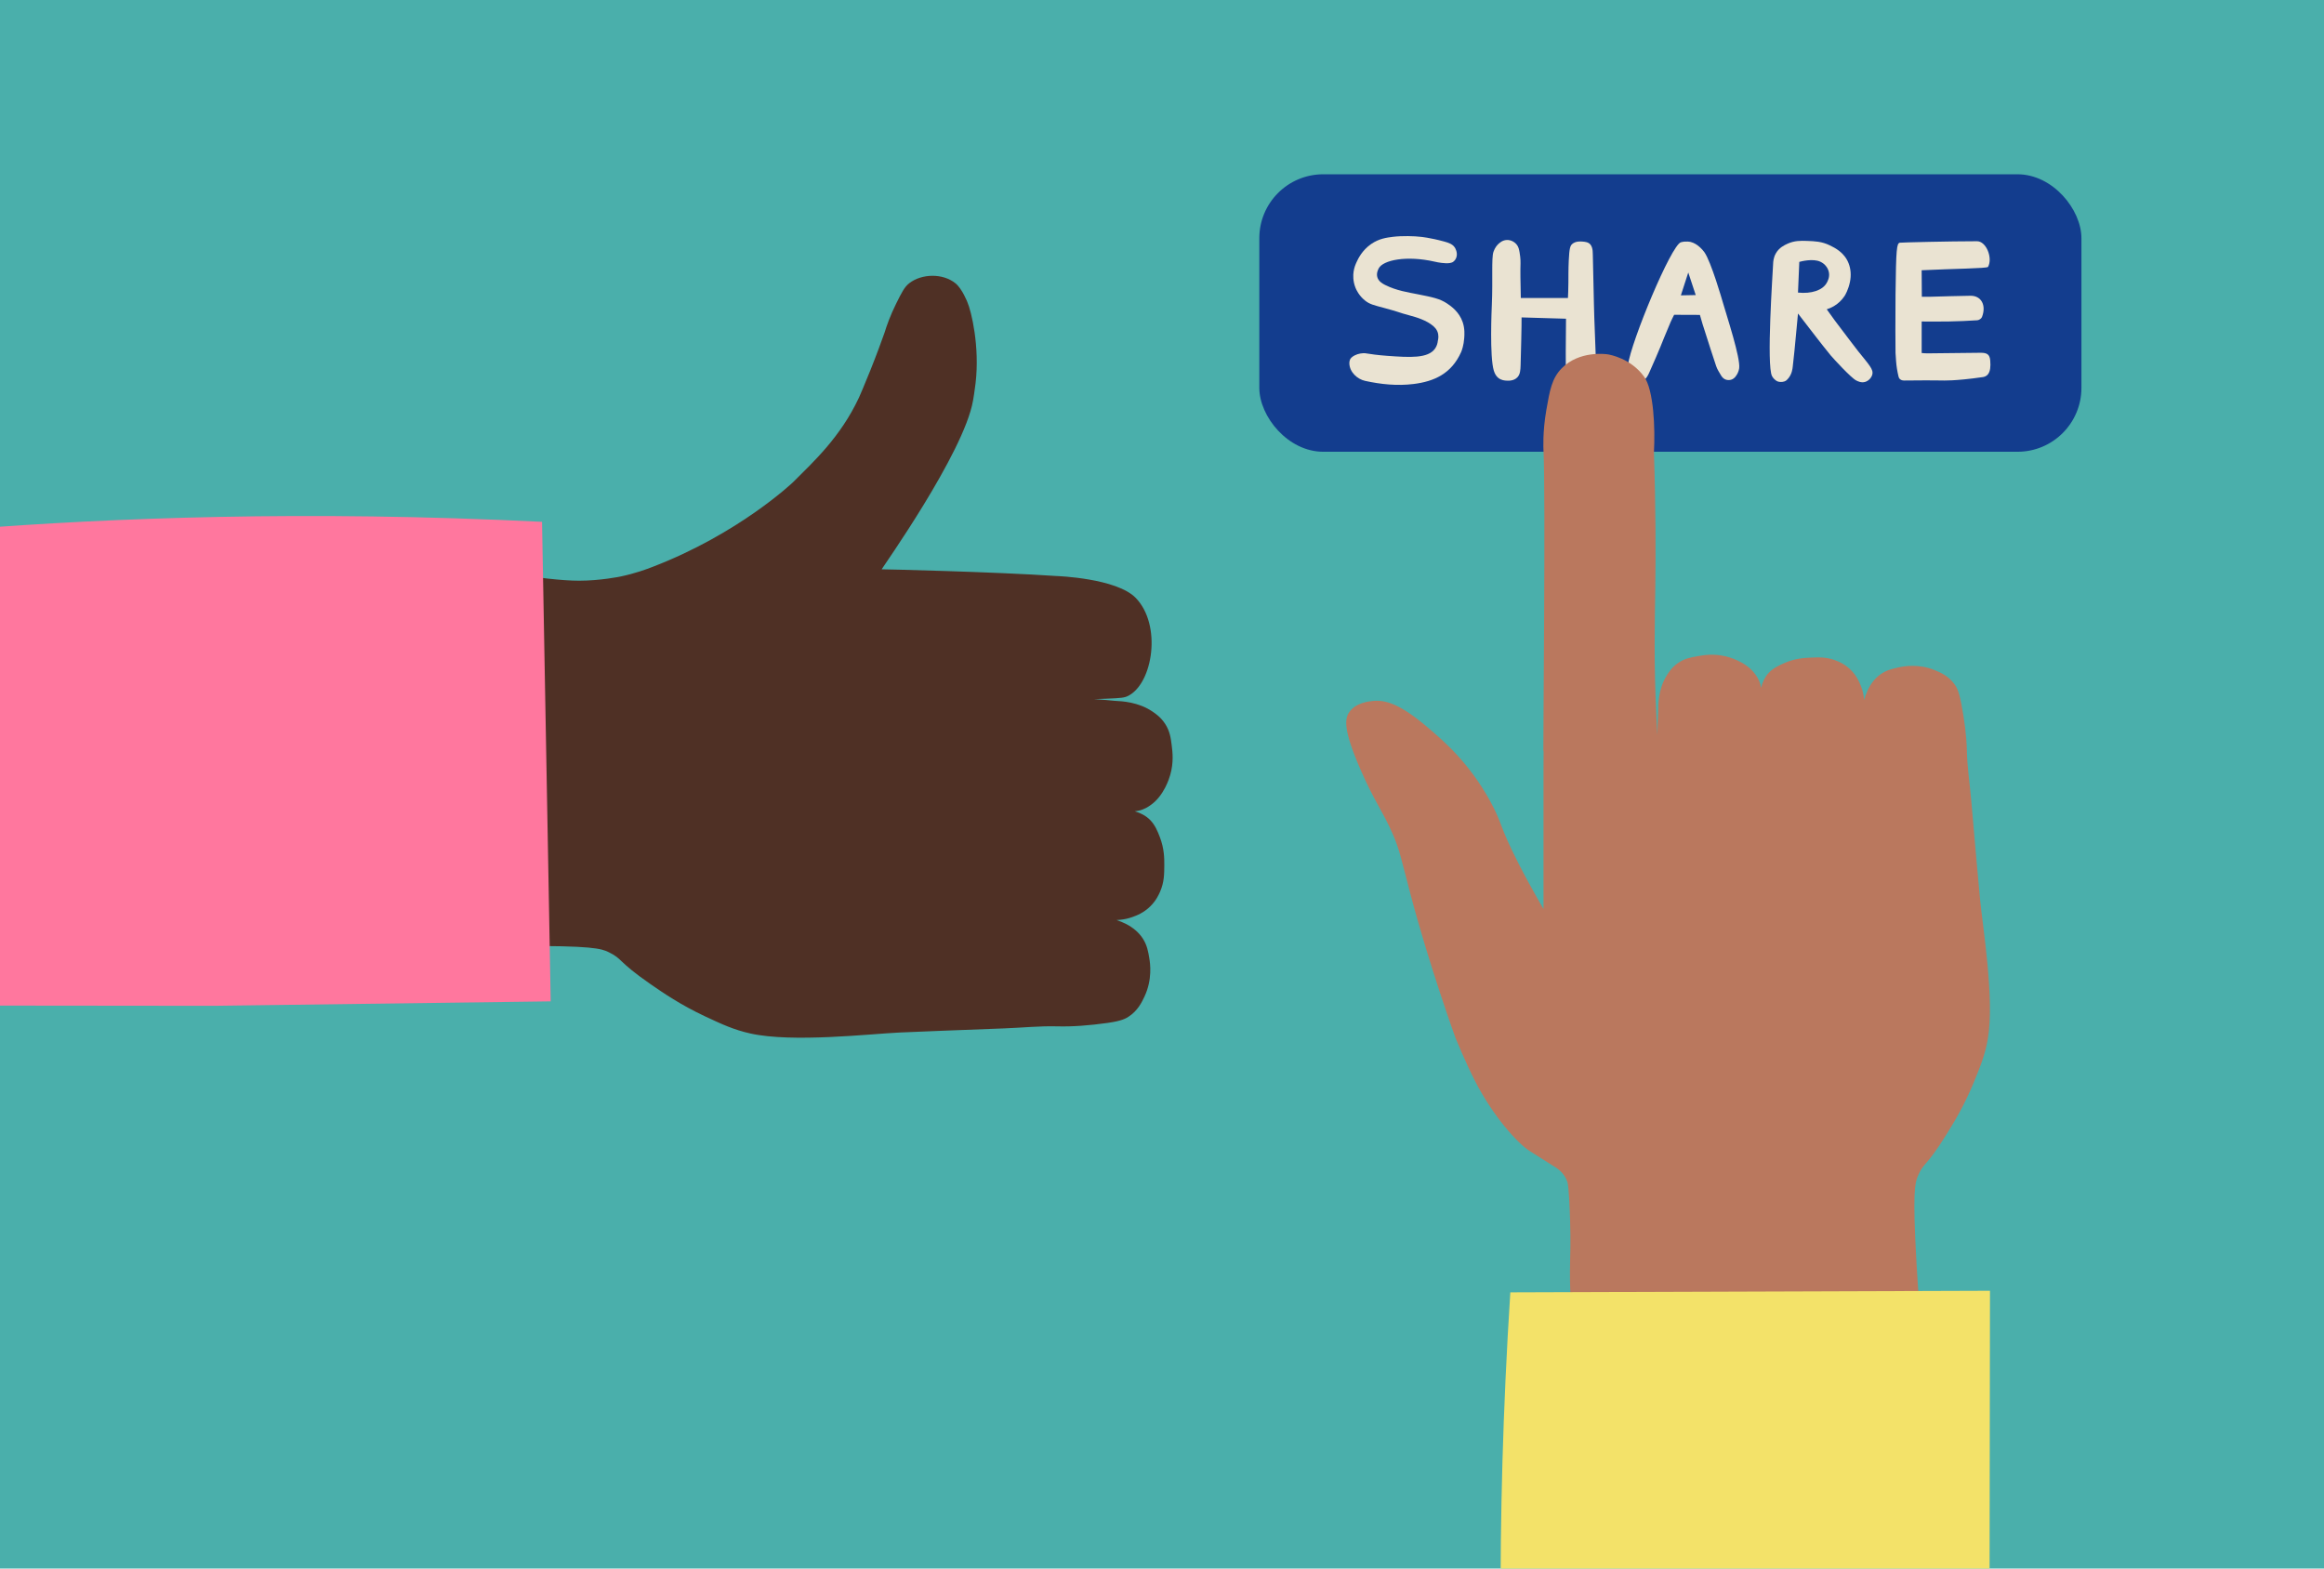
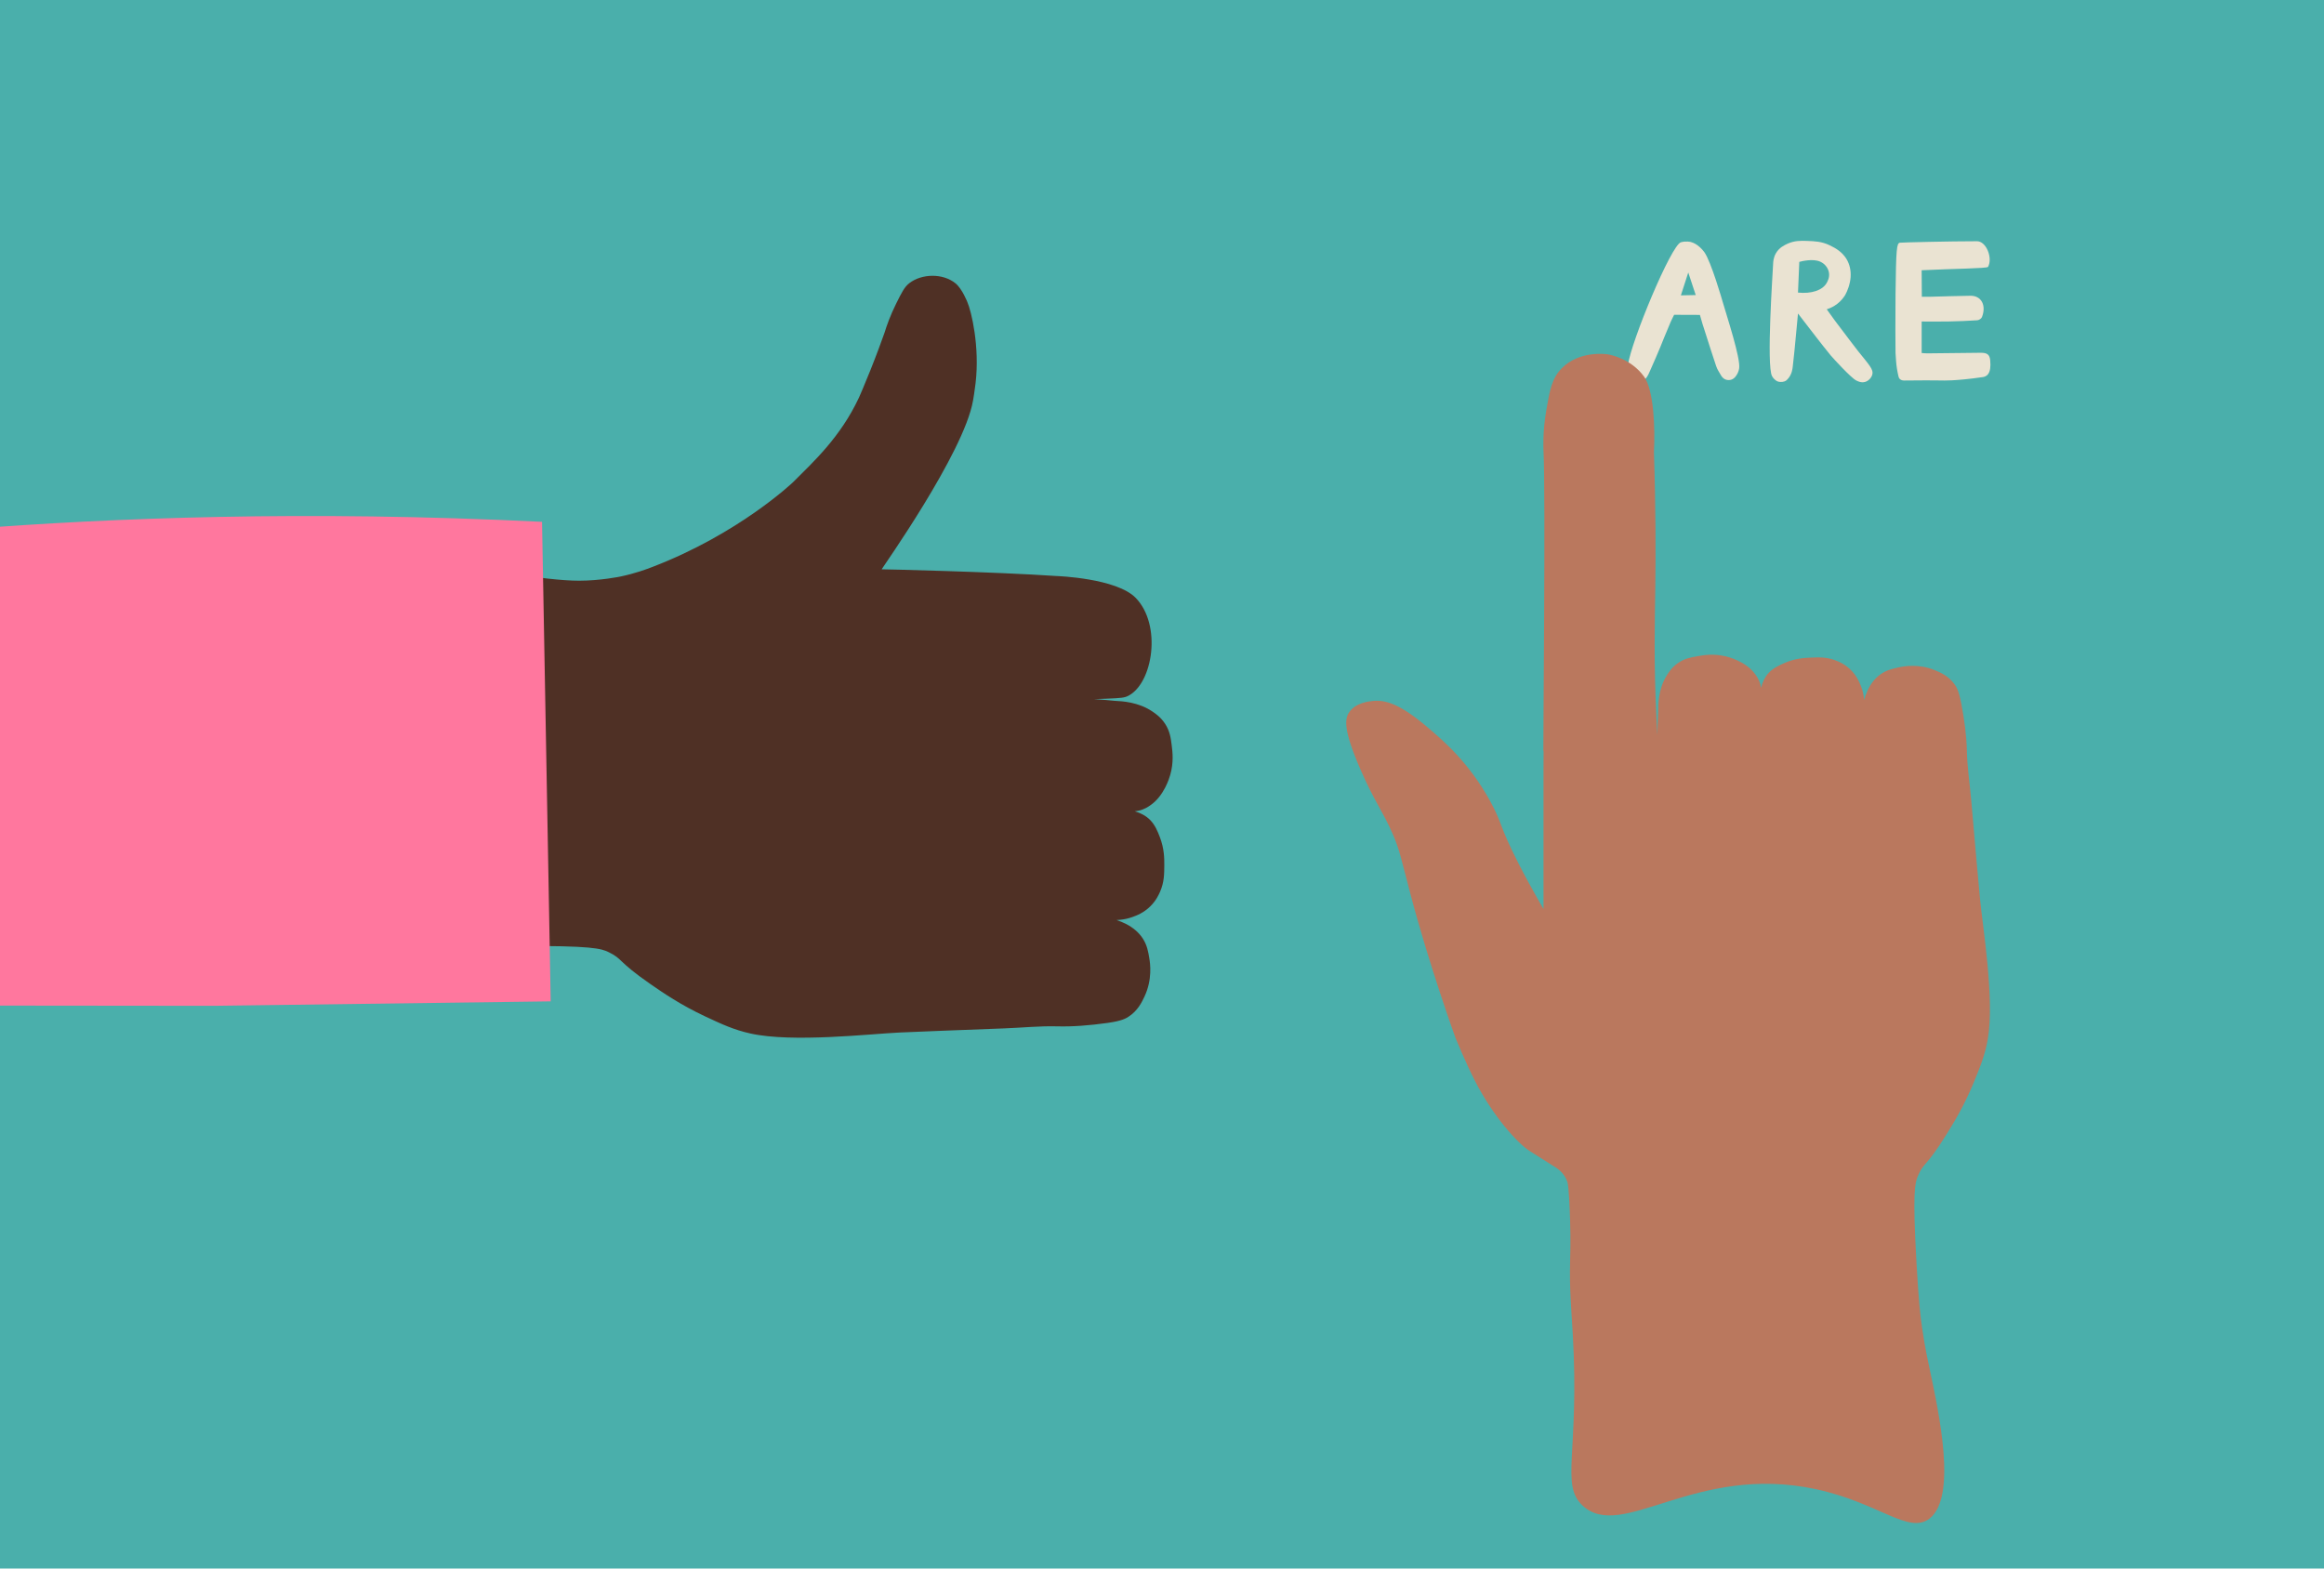
<svg xmlns="http://www.w3.org/2000/svg" id="a" viewBox="0 0 1600 1080">
  <defs>
    <style>.e{fill:#f3e269;}.f{fill:#eae3d2;}.g{fill:#ff779e;}.h{fill:#ba785e;}.i{fill:#133d8e;}.j{fill:#4aafab;}.k{fill:#4f3025;}</style>
  </defs>
  <rect id="b" class="j" x="-15.81" y="-14.02" width="1632.59" height="1109.45" />
  <g>
-     <rect class="i" x="867" y="120" width="566" height="191.05" rx="44" ry="44" />
    <g>
      <path class="f" d="M1150.07,221.97c-1.49,3.54-2.96,7.08-4.43,10.62,0,0-3.22,8.42-10.18,23.95-.85,1.89-1.94,4.24-4.3,5.52-2.69,1.46-6.53,1.26-8.68-.94-2.43-2.49-2.07-6.87-1.69-9.73,2.17-16.27,29.8-82.71,36.46-84.58,3.58-1,6.72-.21,6.72-.21,2.41,.61,4.13,1.86,5.11,2.59,0,0,2.45,1.82,4.32,4.45,4.64,6.52,12.32,33.17,12.68,34.44,2.88,9.96,12.27,38.41,11.29,45.49-.24,1.77-1.05,3.38-1.05,3.38-.42,.84-2,4.19-5.18,4.66-2.86,.42-4.9-.84-6.25-3.11-1.24-2.08-2.61-4.17-3.37-6.43-2.6-7.72-5.07-15.48-7.54-23.24-.26-.82-.98-2.94-1.88-5.88-.81-2.65-1.41-4.81-1.77-6.13-5.92-.02-11.83-.05-17.75-.07-.93,1.9-1.81,3.53-2.52,5.22Zm17.38-18.81l-5.13-15.52c-1.85,5.72-3.35,10.35-5.09,15.72,3.41-.07,6.81-.13,10.22-.2Z" />
      <path class="f" d="M1237.86,215.86c-.3,3.2-.6,6.41-.9,9.61-1.07,12.41-2.15,21.92-2.7,26.9-.17,1.55-.53,4.79-2.7,7.69-.68,.91-1.35,1.54-1.8,1.92-1.79,1.22-3.74,1.04-4.5,.96-.3-.03-.85-.1-1.49-.34,0,0-2.22-.83-3.76-3.6-3.98-7.16,.47-71.28,.75-77.73,.04-.94,.16-3.77,1.8-6.73,2.23-4.02,5.93-5.74,8.1-6.73,4.83-2.18,9-2.08,13.5-1.92,5.32,.19,10.07,.35,15.62,3.05,3.49,1.7,9.94,4.84,12.88,12.24,1.56,3.93,1.92,8.38,.96,13.01-1.1,5.29-3.2,8.87-3.72,9.66-4.15,6.25-10.06,8.44-12.24,9.12,4.06,5.8,7.52,10.38,9.9,13.45,3.94,5.09,7.69,10.34,11.7,15.37,7.59,9.51,10.75,12.53,9.73,16.2-.6,2.17-2.6,4.33-5,5-2.53,.71-4.81-.41-6-1-3.52-1.73-15.45-14.74-17.64-17.31-2.1-2.48-9.15-11.5-9.9-12.49-2.42-3.15-6.83-8.85-12.6-16.33Zm0-14.41c9.13,.97,16.96-1.54,19.81-6.73,.6-1.09,2.04-3.71,1.51-6.97-.52-3.24-2.69-5.29-3.24-5.79,0,0-1.18-1.08-2.78-1.8-5.13-2.3-13.14-.19-14.4,.16-.3,7.05-.6,14.09-.9,21.14Z" />
-       <path class="f" d="M955,245c15.67,1.14,28.17,1.9,33-5,1.27-1.81,1.74-3.77,1.91-5.35,.33-1.27,.8-3.91-.4-6.61-.68-1.53-1.66-2.52-2.37-3.19-4.8-4.45-12.93-6.63-15.39-7.3-11.3-3.07-6.23-2.12-18.16-5.34-7.93-2.14-10.6-2.68-13.89-5.34-4.13-3.34-5.91-7.34-6.41-8.55-1.95-4.73-1.71-8.99-1.4-11.19,.42-2.97,1.35-5.07,2.06-6.64,.97-2.15,3.77-8.14,10.06-12.48,5.42-3.75,10.75-4.42,14.92-4.94,6.39-.8,15.01-.53,19.23,0,0,0,6.18,.52,16.03,3.21,3.14,.86,5.89,1.75,7.48,4.27,.17,.28,1.98,3.23,1.07,6.41-.35,1.23-1.07,2.14-1.07,2.14s-.47,.6-1.07,1.07c-1.33,1.03-3.42,1.14-5.34,1.07-3.9-.15-7.48-1.07-7.48-1.07-19.47-4.43-35.62-1.12-38.59,4.64-.41,.8-1.72,3.33-.94,6.04,.84,2.94,3.65,4.49,5.34,5.34,7.8,3.93,16.09,5.15,22.44,6.41,10.17,2.01,15.25,3.02,20.3,6.41,2.6,1.74,8.27,5.66,10.69,12.82,1.52,4.5,1.22,8.71,1.05,11-.35,4.83-1.6,8.4-2.14,9.61-6.68,14.94-18.68,20.24-32.82,21.97-11.21,1.37-22.29,.24-33.27-2.16-5.23-1.14-10.7-5.9-10.86-12.1-.04-1.63,.61-2.85,.61-2.85,.22-.36,.87-1.49,3.06-2.61,2.61-1.32,5.23-1.54,7.05-1.49,3.8,.62,9.04,1.35,15.31,1.8Z" />
      <path class="f" d="M1323,186.08c.04,6.08,.08,12.16,.12,18.25,2.18,0,3.97,.04,5.77,0,9.25-.23,18.49-.59,27.74-.69,7.43-.08,11.02,6.54,7.91,14.62-.43,1.13-2.07,2.17-3.2,2.25-6.51,.45-13.03,.7-19.56,.83-6.16,.13-12.33,.03-18.77,.03v21.7c1.52,.1,2.71,.25,3.89,.23,12.2-.12,24.4-.25,36.59-.4,4.67-.06,6.36,1.25,6.72,5.33,.38,4.29-.04,7.39-1.41,9.28-1.27,1.75-3.01,2.03-3.76,2.14-19.42,2.82-27.96,2.32-28,2.32-3.65-.05-7.34-.07-11.06-.08-5.06,0-10.05,.03-14.97,.11-.62,0-2.01-.04-3-1-.68-.66-.91-1.5-1-2-.28-1.21-.66-2.92-1-5-.6-3.63-.75-7.33-1-11h0c-.05-5.66-.19-23.44,0-40.18,.36-31.63,.79-35.32,3-35.71,1.07-.19,34.25-1.01,53.15-1.01,6.25,0,10.92,11.42,7.55,17.65-.6,1.11-23.92,1.24-45.7,2.33Z" />
-       <path class="f" d="M1047.05,205.18h32.43c.12-2.33,.27-5.99,.31-10.49,.04-4.49-.04-9.21,.26-15.46,.39-8.27,.99-9.97,2.33-11.19,2.36-2.14,5.97-1.81,7.26-1.7,1.69,.15,3.93,.35,5.34,2.07,1.96,2.39,1.52,6.74,1.6,6.73,.02,0,.01-.21,.02-.21,.03,0,.65,26.52,.77,34.6,.14,9.41,1.31,33.93,1.43,43,0,0,.06,4.66-2.02,7.58-.81,1.13-1.86,1.85-1.86,1.85-.4,.28-.96,.6-1.83,.9-3.89,1.35-7.23,.74-7.23,.74-1.76-.32-4.47-.81-6.22-3.05-1.57-2.02-1.62-4.51-1.63-5.78-.04-4.72-.09-17.68,.14-35.32l-30.6-.9c.11,3.68-.5,28.41-.66,32.85-.12,3.37-.22,6.3-2.25,8.42-2.5,2.6-6.37,2.34-7.67,2.25-1.11-.08-3.43-.23-5.48-1.91-1.35-1.11-2.36-2.71-3.04-4.94-2.95-9.67-1.52-41.9-1.35-45.86,.72-16.71-.37-31.53,1.08-35.91,1.01-3.05,2.7-4.76,3.15-5.21,.93-.91,2.97-2.89,6.09-3,2.87-.11,5.56,1.41,7.08,3.58,.93,1.33,1.24,2.57,1.66,4.82,.8,4.32,.67,7.66,.67,7.66-.17,4.6-.07,12.72,.2,23.87Z" />
    </g>
  </g>
  <g>
    <path class="k" d="M669.86,276.04c.1-.55,.17-.96,.21-1.23h0s.96-5.64,1.58-10.94c2.96-25.28-2.91-49.63-5.65-55.87h0c-.04-.06-3.53-9.15-8.19-12.93-8.67-7.04-23.2-6.74-31.81-.07-3.31,2.57-5.21,6.38-9,14-4.06,8.15-6.53,15.22-8,20-2.15,6.07-5.45,15.13-9.82,26.05-4.07,10.17-7.35,17.72-7.83,18.74-12.77,27.27-31.29,44.15-45.35,58.21,0,0-36.99,35.37-96.75,58.33-4.14,1.59-11.77,4.48-22.25,6.67,0,0-13.62,2.83-28.24,2.84-48.62,.03-173.37-35.1-208.39-1.22-28.42,27.5,26.94,83.55,3.42,171.27-12.21,45.55-36.69,66.06-25.43,81.92,14.73,20.75,75.66,10.79,109.05,5.39,4.73-.77,15.3-2.61,30.22-4.03,9.15-.87,19.58-1.55,47.17-1.76,53.13-.41,59.28,1.76,64.28,4.2,9.89,4.82,5.79,6.06,28.6,21.88,8.84,6.13,20.92,14.43,37.79,22.34,11.45,5.36,19.63,9.2,31.15,11.77,28.86,6.46,82.69,.26,102.48-.66,6.52-.3,41.77-1.75,72.17-2.85,12.15-.44,24.29-1.73,36.45-1.41,10.86,.29,22.2-.6,34.92-2.37,9.94-1.39,12.71-3.23,14.35-4.29,6.35-4.11,9.15-10.04,10.92-13.79,5.62-11.91,3.92-23.05,3.35-26.45-.73-4.41-1.48-8.92-4.45-13.53-11.28-17.52-41.76-16.45-43.1-14.53-.02,.03-.07,.1-.07,.19,.08,1.35,12.48,1.57,16.35,1.64,9.21,.16,13.81-.07,19.55-2.11,2.85-1.01,7.8-2.83,12.46-7.45,3.95-3.91,5.76-7.93,6.63-9.91,2.94-6.68,2.91-12.4,2.95-18.28,.03-4.55,.02-11.5-3.13-19.6-1.4-3.61-3.13-8.06-6.59-11.58-11.34-11.55-34.72-6.5-34.68-6.5,5.37-.18,9.58,.04,12.47,.28,1.75,.15,3.95,.38,7.15,.35,2.63-.02,4.65-.03,6.91-.51,4.15-.88,6.98-2.86,8.51-3.94,9.16-6.43,12.78-18.39,13.45-20.74,2.48-8.69,1.59-15.75,1.01-20.42-.62-4.98-1.26-9.61-4.4-14.55-2.9-4.55-6.45-7.03-8.79-8.62-9.7-6.62-20.88-7.17-26.25-7.44,0,0-34.11-3.68-44.83-.29h0c10.1-.18,23.35-.51,38.95-1.15,10.61-.43,12.84-.62,15.63-2.1,16.81-8.93,22.94-48.67,4.97-67.27-13.22-13.68-54.37-15.1-54.44-15.1-43.29-2.94-120.52-4.71-120.53-4.63,0,0,.11,.05,.11,.05s-.1-.04-.11-.05c-.17-.15,56.59-80.09,62.86-115.96Z" />
    <path id="c" class="g" d="M373.18,359.3l5.96,330.18c-77.25,1.02-154.51,2.04-231.76,3.06-75.9-.08-151.81-.16-227.71-.23-23.09-26.98-46.18-53.97-69.27-80.95-9.99-14.75-81.84-123.46-39.99-191.65,24.67-40.19,77.91-48.5,168.38-55.49,96.84-7.49,230.75-13.04,394.4-4.92Z" />
  </g>
  <g>
    <path class="h" d="M1026.11,551.91c-14.73-26.81-31.97-41.61-44.26-51.96-18.38-15.47-28.16-18.12-36.57-17.32-2.64,.25-11.82,1.12-16.36,7.7-3.15,4.56-4.2,12.05,7.7,39.45,9.74,22.44,15.14,28.24,22.13,44.26,4.82,11.04,5.51,15.75,12.51,42.34,12.61,47.89,30.84,98.54,30.9,98.52,.02,0,6.81,16.7,13.37,29.46,12.66,24.63,29.3,42.83,37.53,48.11,.9,.57,12.6,7.99,18.25,11.53l.03,.02c1.54,.99,5.72,3.99,7.7,9.62,1.11,3.15,1.66,18.7,1.92,26.94,.44,13.63,.11,23.57,0,27.91-.49,19.52,.88,33.43,1.82,49.66,4.76,82.17-8.68,104.01,6.7,118.41,27.17,25.44,77.3-29.21,160.85-11.17,43.39,9.37,63.81,31.43,78.19,20.11,18.82-14.82,6.63-71.63,0-102.77-.94-4.41-3.16-14.26-5.19-28.22-1.25-8.56-2.37-18.33-3.85-44.26-2.85-49.93-1.1-55.81,.96-60.62,4.07-9.52,5.43-5.72,19.25-27.91,5.36-8.6,12.6-20.33,19.25-36.57,4.51-11.01,7.73-18.88,9.62-29.83,4.73-27.43-3.6-77.75-5.38-96.32-.59-6.11-3.59-39.19-6.03-67.71-.98-11.4-2.76-22.76-3.02-34.2-.23-10.22-1.59-20.85-3.85-32.72-1.77-9.28-3.62-11.8-4.7-13.29-4.16-5.78-9.86-8.13-13.47-9.62-11.46-4.73-21.85-2.61-25.02-1.92-4.12,.9-8.32,1.81-12.51,4.81-15.95,11.42-13.53,40.02-11.66,41.2,.03,.02,.1,.06,.18,.05,1.27-.14,.9-11.8,.78-15.45-.28-8.66-.7-12.98-2.89-18.28-1.08-2.63-3.02-7.2-7.59-11.37-3.86-3.53-7.72-5.05-9.62-5.77-6.41-2.45-11.79-2.16-17.32-1.92-4.28,.18-10.81,.51-18.28,3.85-3.33,1.49-7.43,3.32-10.59,6.74-10.33,11.2-4.49,32.94-4.5,32.9-.42-5.04-.41-9.01-.31-11.73,.06-1.65,.17-3.73,0-6.74-.14-2.47-.25-4.37-.8-6.48-1.02-3.86-3.02-6.43-4.1-7.82-6.47-8.31-17.88-11.16-20.12-11.68-8.28-1.93-14.88-.77-19.25,0-4.66,.82-8.98,1.63-13.47,4.81-4.15,2.94-6.31,6.39-7.7,8.66-5.77,9.43-5.77,19.96-5.77,25.02,0,0-1.88,32.24,1.81,42.16h0s-1.54-10.08-2.89-36.57c-2.03-40-1.18-67.85-.85-92.2,.3-22.27,.33-53.77-.96-92.38,.91-16.5-.14-42.86-6.74-51.96-9.19-12.68-23.59-15.17-25.02-15.4-1.12-.18-19.59-2.79-31.76,9.62-6.77,6.91-8.18,14.99-10.59,28.87-2.61,15.02-1.99,26.66-1.92,27.91,1.49,28.32-.28,206.71-.11,206.71,.03,0,.07-.33,.11-.32,.13,0,.03,2.66,.04,4.6,.01,3.17,0,6.06-.04,10.29h0c0-18.37,0,36.74,0,55.11v38.28s.04,.21,0,.45c-.03,.18-.12,.31-.11,.34,.75,1.5,1.1,2.15,1.12,2.14,.38-.19-8.37-14.13-18.44-33.9-13.45-26.4-10.72-26.84-19.13-42.16Z" />
-     <path id="d" class="e" d="M1039.8,889.85l330.24-1.11c-.11,77.26-.23,154.52-.34,231.78-1.19,75.89-2.39,151.79-3.58,227.68-27.32,22.69-54.64,45.38-81.96,68.08-14.89,9.77-124.65,80.02-192.22,37.17-39.82-25.25-47.35-78.61-53.01-169.17-6.06-96.94-9.65-230.91,.88-394.43Z" />
  </g>
</svg>